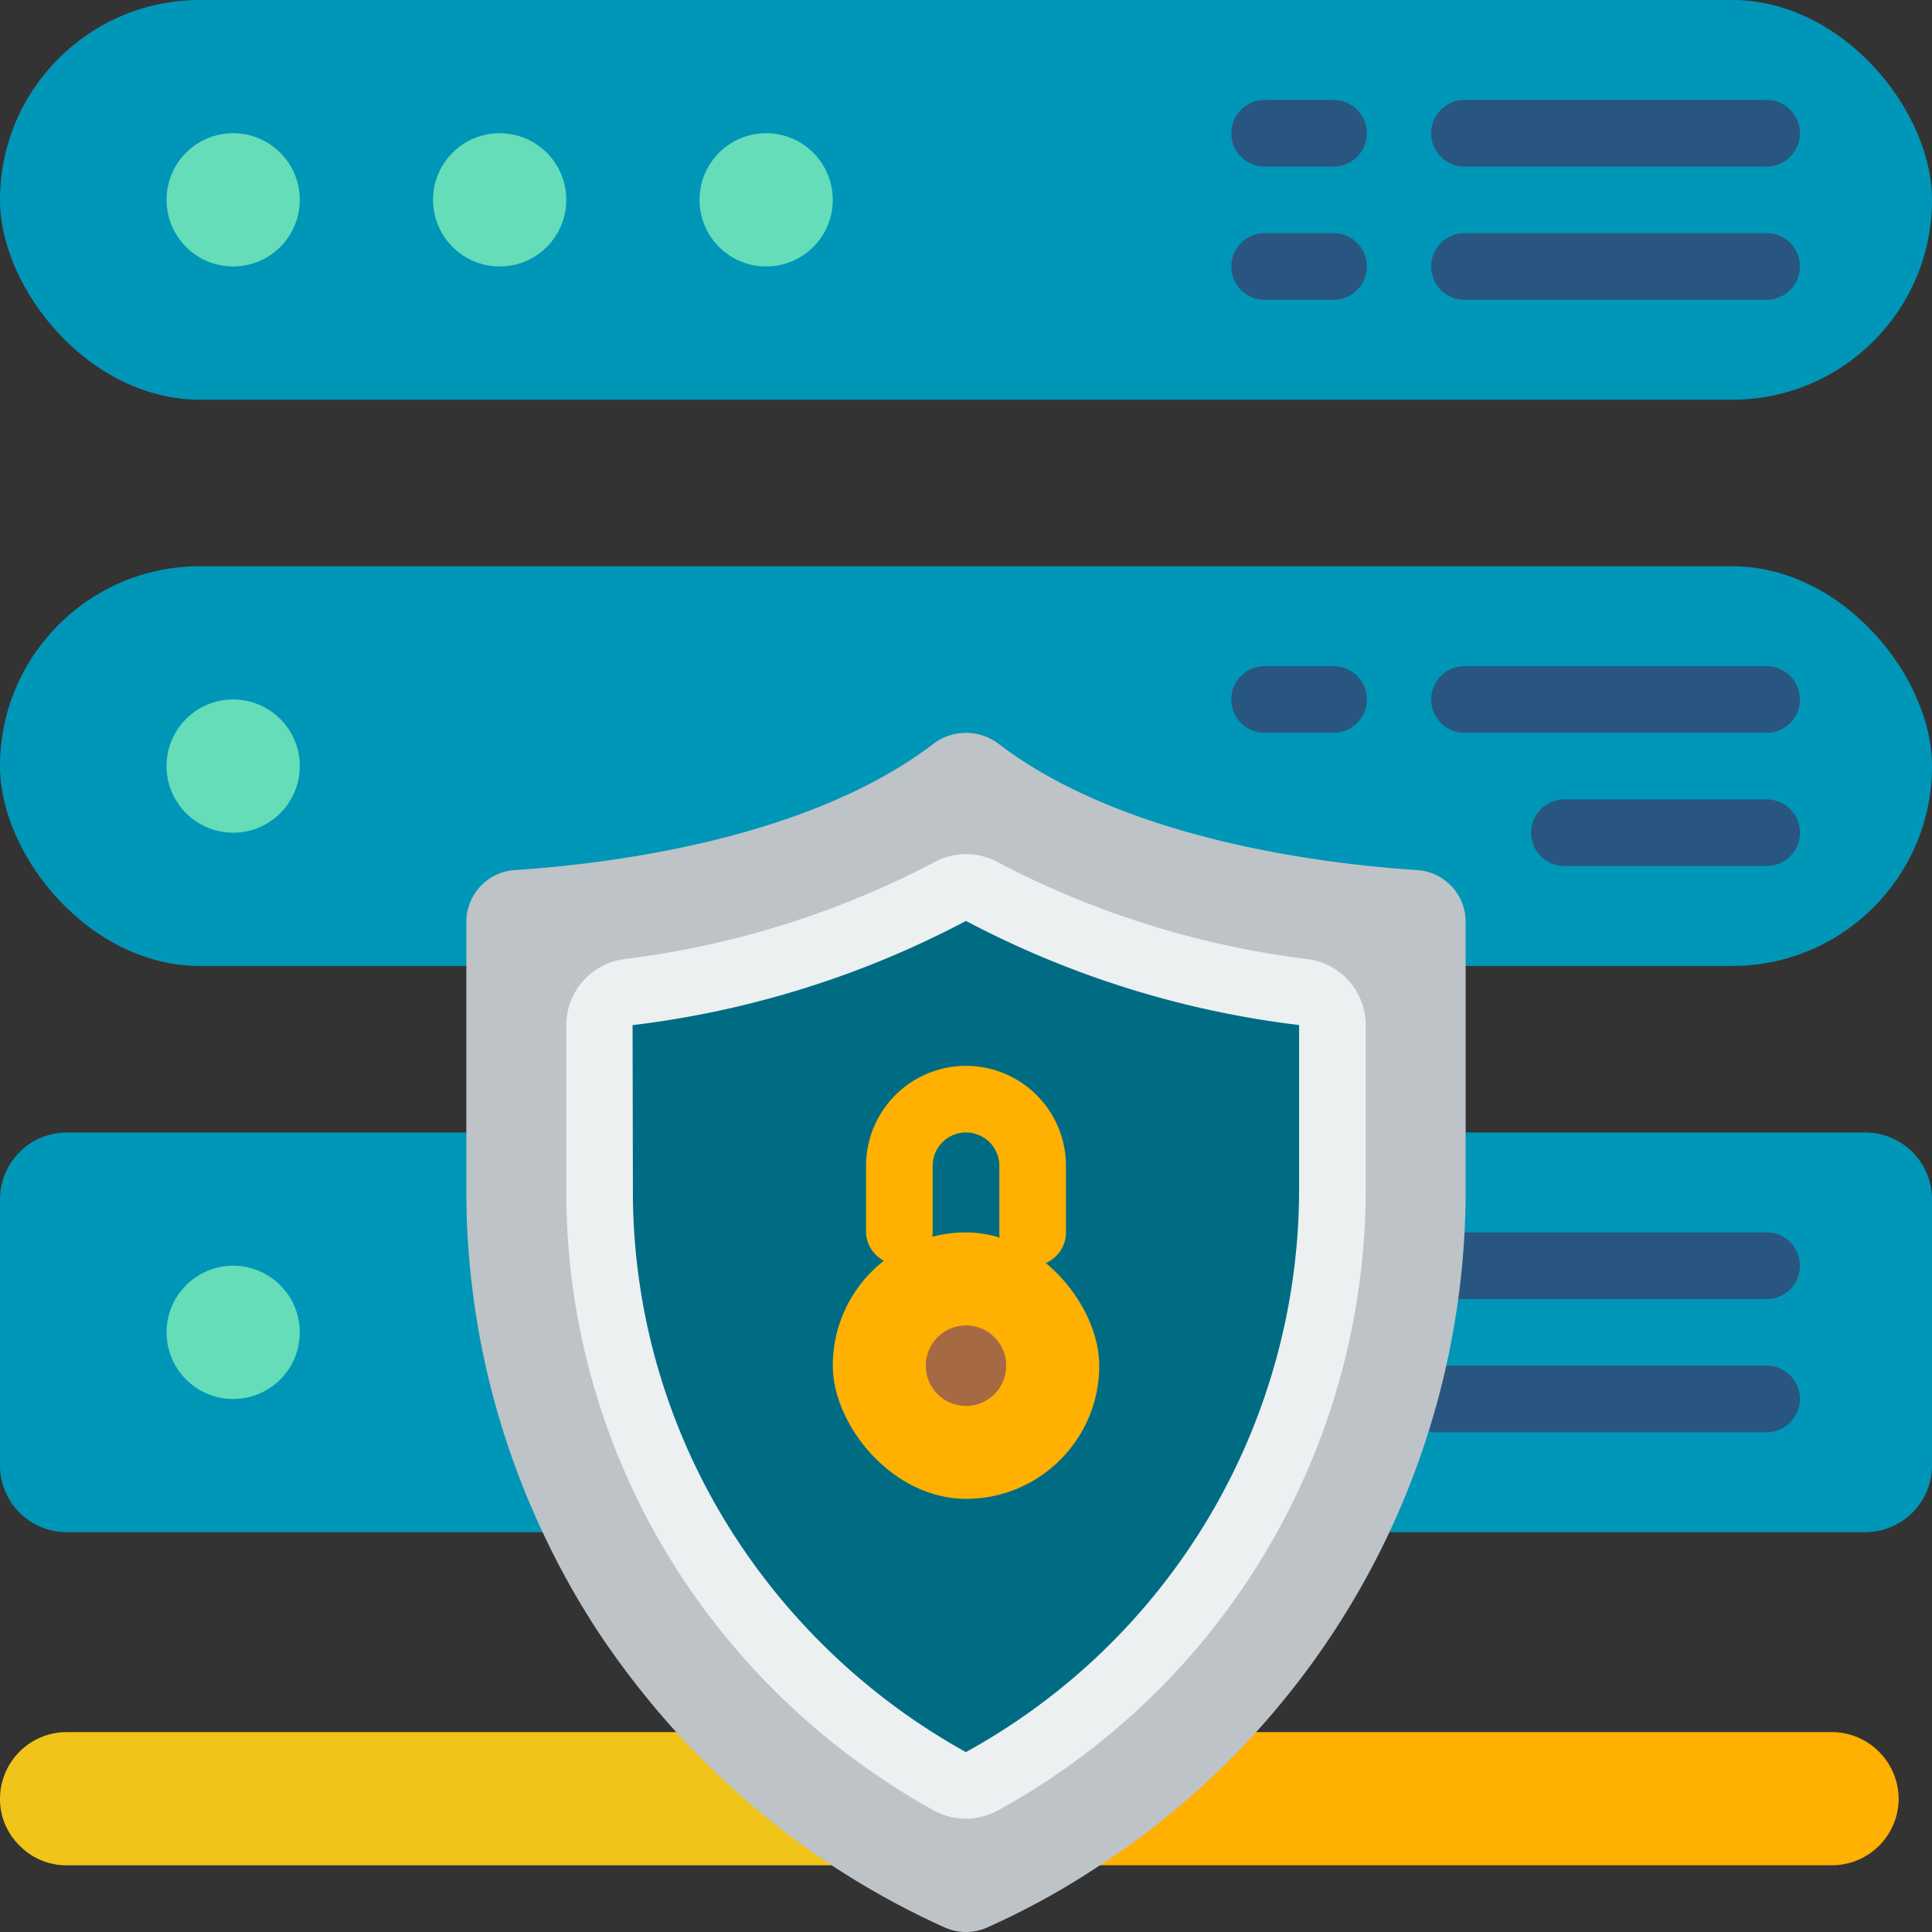
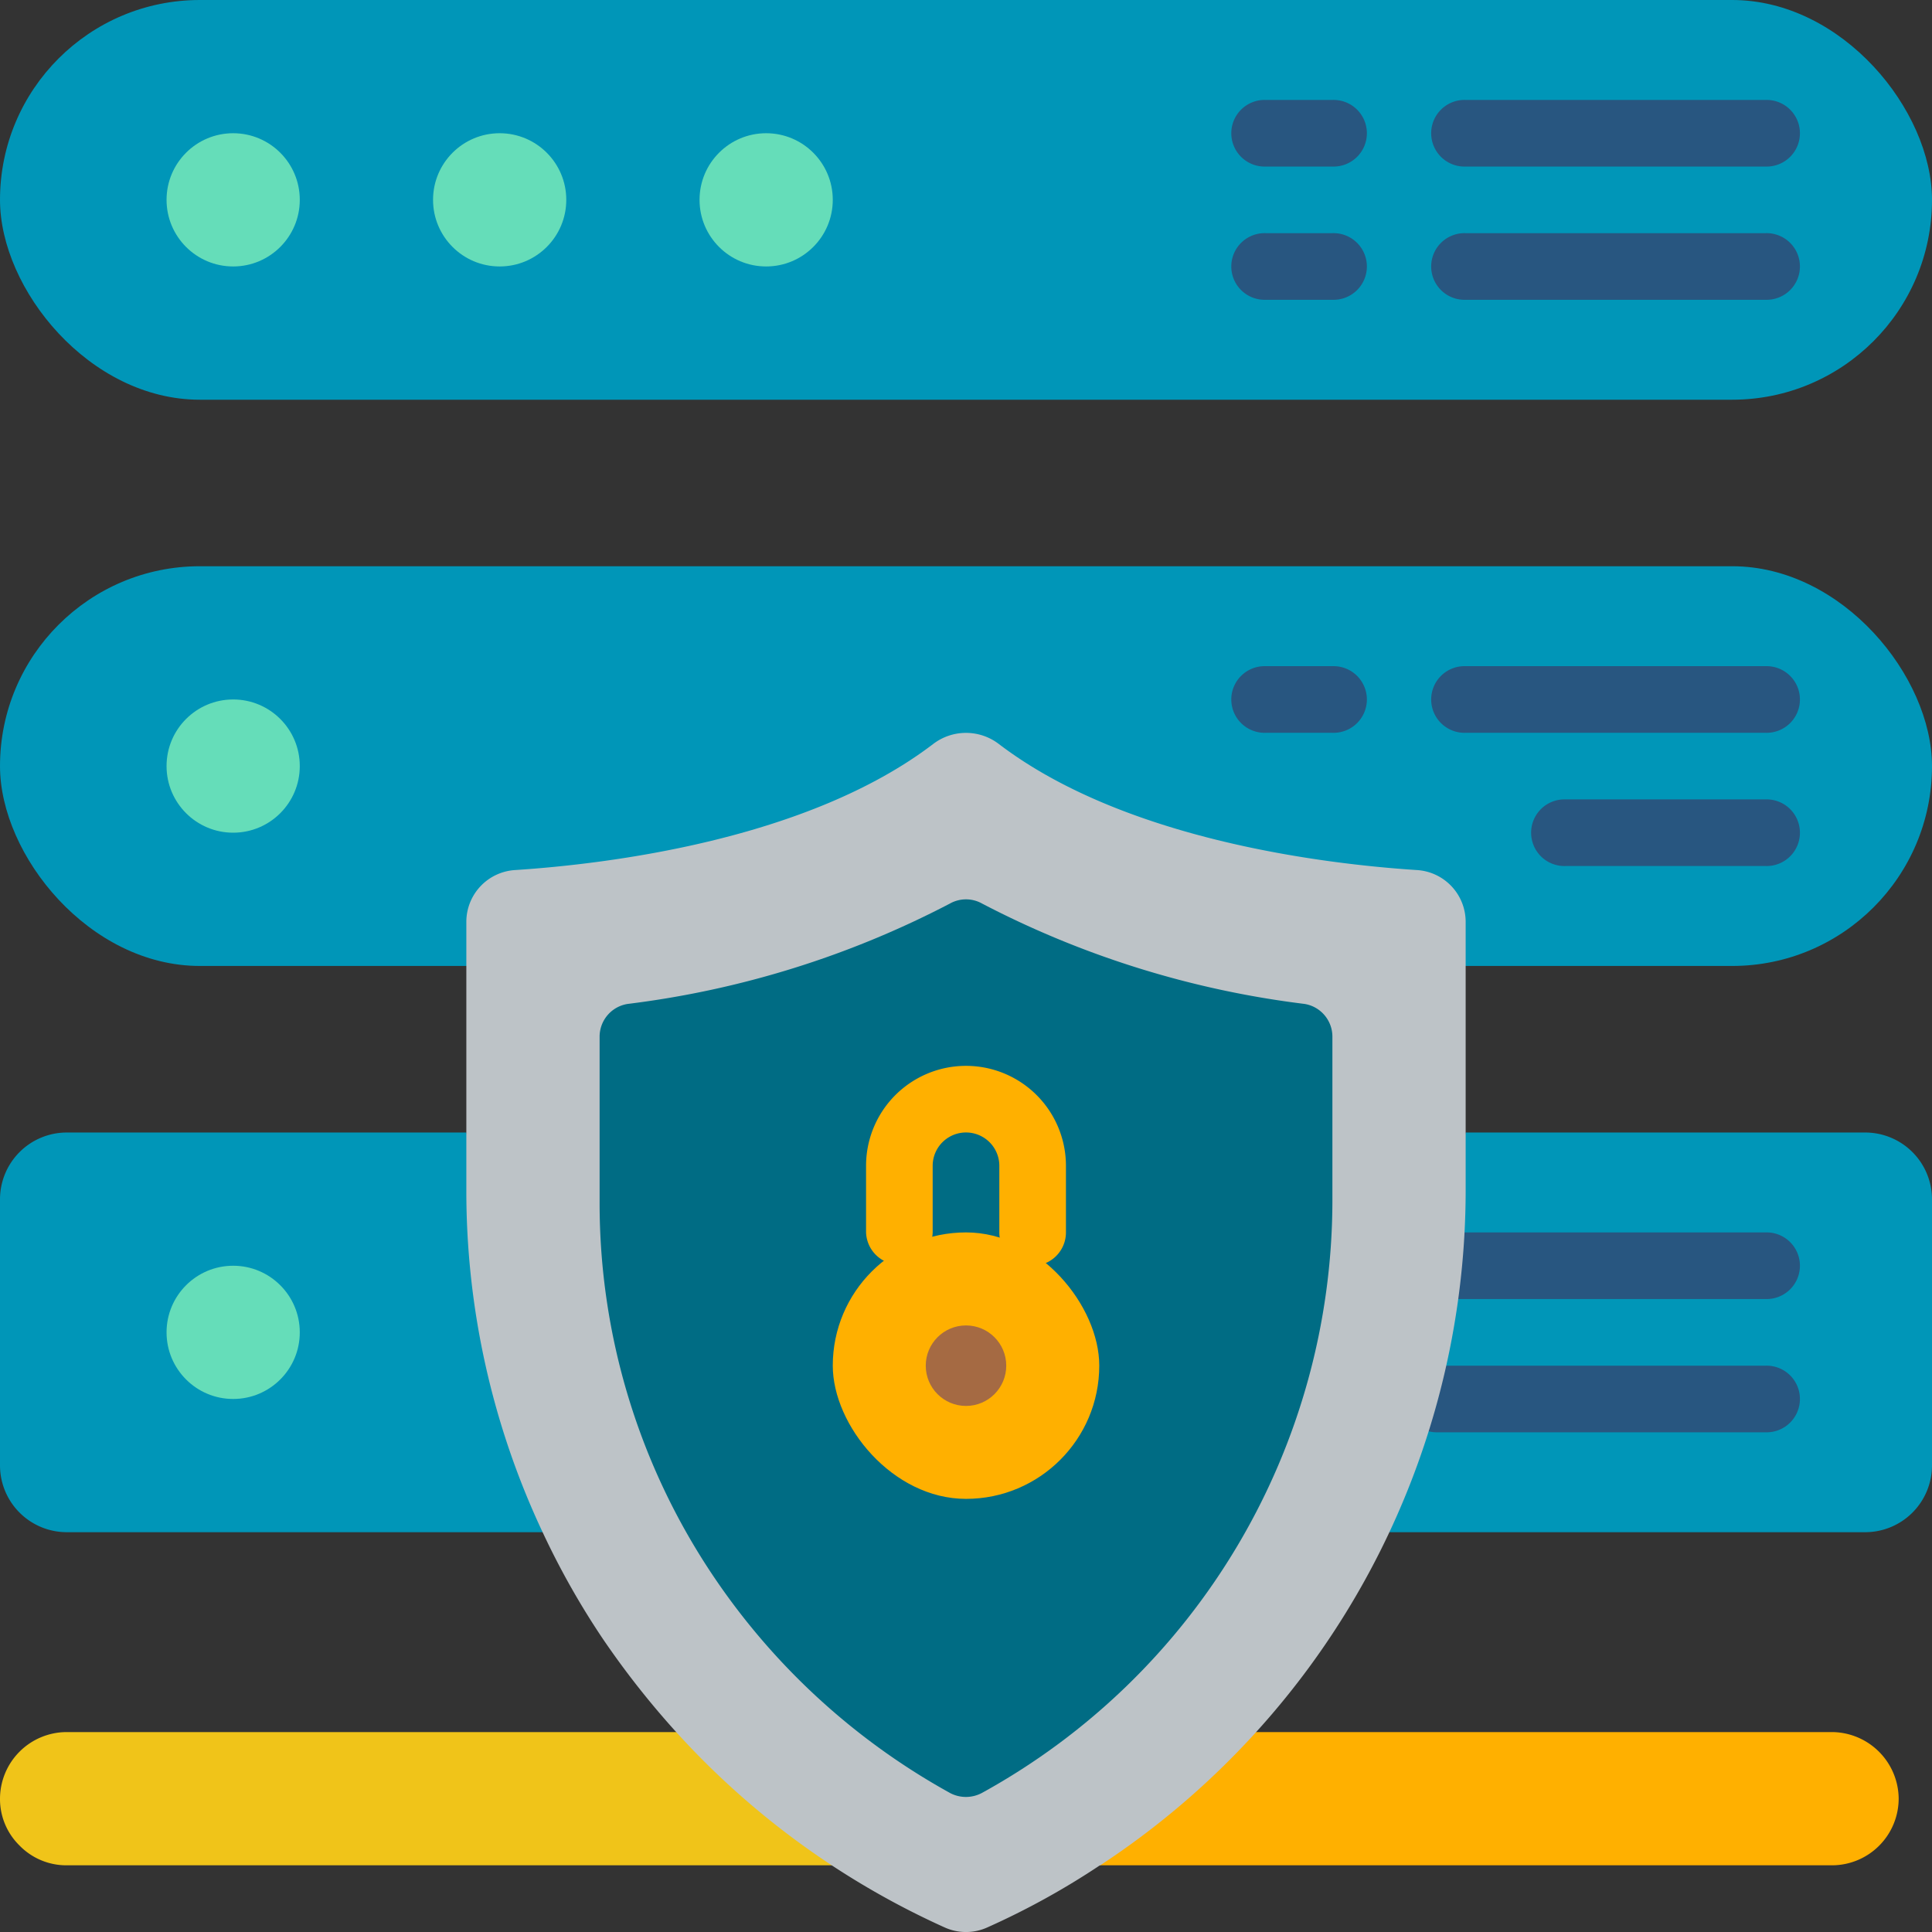
<svg xmlns="http://www.w3.org/2000/svg" width="48" height="48">
  <rect width="100%" height="100%" fill="#333333" stroke="none" />
  <g fill-rule="nonzero" fill="none">
    <path d="M13.481 38.067H1.655A1.66 1.66 0 0 1 0 36.412v-6.62a1.66 1.66 0 0 1 1.655-1.655h9.931l1.895 9.93Z" fill="#0096B8" />
    <circle fill="#65DDB9" cx="5.793" cy="33.102" r="1.655" />
    <path d="M47.172 44.688a1.66 1.66 0 0 1-1.655 1.655H26.483a20.123 20.123 0 0 0 3.873-3.31h15.161a1.668 1.668 0 0 1 1.655 1.655Z" fill="#FFB000" />
    <path d="M21.517 46.343H1.655c-.439.002-.86-.174-1.167-.488A1.618 1.618 0 0 1 0 44.688a1.66 1.66 0 0 1 1.655-1.655h15.997a20.325 20.325 0 0 0 3.865 3.31Z" fill="#F0C419" />
    <rect fill="#0096B8" width="48" height="9.931" rx="4.965" />
    <path d="M43.862 4.138h-7.448a.828.828 0 1 1 0-1.655h7.448a.828.828 0 1 1 0 1.655ZM43.862 7.448h-7.448a.828.828 0 1 1 0-1.655h7.448a.828.828 0 1 1 0 1.655ZM33.103 4.138h-1.655a.828.828 0 1 1 0-1.655h1.655a.828.828 0 1 1 0 1.655ZM33.103 7.448h-1.655a.828.828 0 1 1 0-1.655h1.655a.828.828 0 1 1 0 1.655Z" fill="#285680" />
    <path d="M36.414 28.137h9.93A1.66 1.66 0 0 1 48 29.792v6.62a1.66 1.66 0 0 1-1.655 1.655H34.519l1.895-9.93Z" fill="#0096B8" />
    <path d="M43.862 32.274h-7.54a.828.828 0 1 1 0-1.655h7.54a.828.828 0 1 1 0 1.655ZM43.862 35.585h-8.135a.828.828 0 1 1 0-1.655h8.135a.828.828 0 1 1 0 1.655Z" fill="#285680" />
    <rect fill="#0096B8" y="14.068" width="48" height="9.931" rx="4.965" />
    <path d="M43.862 18.206h-7.448a.828.828 0 1 1 0-1.655h7.448a.828.828 0 1 1 0 1.655ZM43.862 21.516h-4.965a.828.828 0 1 1 0-1.655h4.965a.828.828 0 1 1 0 1.655ZM33.103 18.206h-1.655a.828.828 0 1 1 0-1.655h1.655a.828.828 0 1 1 0 1.655Z" fill="#285680" />
    <path d="M36.414 22.907v6.678a20.031 20.031 0 0 1-5.206 13.448 20.123 20.123 0 0 1-3.873 3.31h-.008a18.993 18.993 0 0 1-2.79 1.54 1.286 1.286 0 0 1-1.075 0 20.22 20.22 0 0 1-6.662-4.85 21.304 21.304 0 0 1-1.829-2.326 19.663 19.663 0 0 1-1.49-2.64 19.909 19.909 0 0 1-1.895-8.482v-6.678a1.29 1.29 0 0 1 1.217-1.291c2.284-.15 7.25-.745 10.378-3.129a1.342 1.342 0 0 1 1.638 0c3.129 2.384 8.094 2.98 10.378 3.129a1.29 1.29 0 0 1 1.217 1.29Z" fill="#BDC3C7" />
    <path d="M23.594 44.541a16.974 16.974 0 0 1-5.876-5.39 16.601 16.601 0 0 1-2.821-9.276v-4.116a.823.823 0 0 1 .701-.817 23.504 23.504 0 0 0 7.998-2.491.818.818 0 0 1 .808 0 23.504 23.504 0 0 0 7.998 2.49c.404.06.703.409.701.818v4.116a16.812 16.812 0 0 1-8.7 14.666.842.842 0 0 1-.81 0Z" fill="#006C84" />
    <path d="M25.655 31.447a.828.828 0 0 1-.827-.828v-1.655a.828.828 0 0 0-1.656 0v1.655a.828.828 0 0 1-1.655 0v-1.655a2.483 2.483 0 0 1 4.966 0v1.655c0 .457-.37.828-.828.828Z" fill="#FFB000" />
    <g transform="translate(4.138 3.31)" fill="#65DDB9">
      <circle cx="1.655" cy="1.655" r="1.655" />
      <circle cx="8.276" cy="1.655" r="1.655" />
      <circle cx="14.897" cy="1.655" r="1.655" />
      <circle cx="1.655" cy="15.723" r="1.655" />
    </g>
-     <path d="M24 45.184c-.282 0-.559-.07-.805-.206a17.889 17.889 0 0 1-6.162-5.653 17.415 17.415 0 0 1-2.964-9.738v-4.12a1.655 1.655 0 0 1 1.413-1.634 22.518 22.518 0 0 0 7.709-2.4 1.647 1.647 0 0 1 1.62 0 22.511 22.511 0 0 0 7.707 2.4c.81.12 1.411.815 1.413 1.634v4.12a17.617 17.617 0 0 1-9.127 15.387c-.246.137-.523.21-.804.21Zm-.004-1.655H24a15.963 15.963 0 0 0 8.276-13.942v-4.12A23.79 23.79 0 0 1 24 22.88a23.794 23.794 0 0 1-8.284 2.589l.008 4.118a15.762 15.762 0 0 0 2.682 8.811 16.235 16.235 0 0 0 5.588 5.131h.002Z" fill="#ECF0F1" />
    <rect fill="#FFB000" x="20.69" y="30.619" width="6.621" height="6.62" rx="3.31" />
    <circle fill="#A56A43" cx="24" cy="33.93" r="1" />
  </g>
</svg>